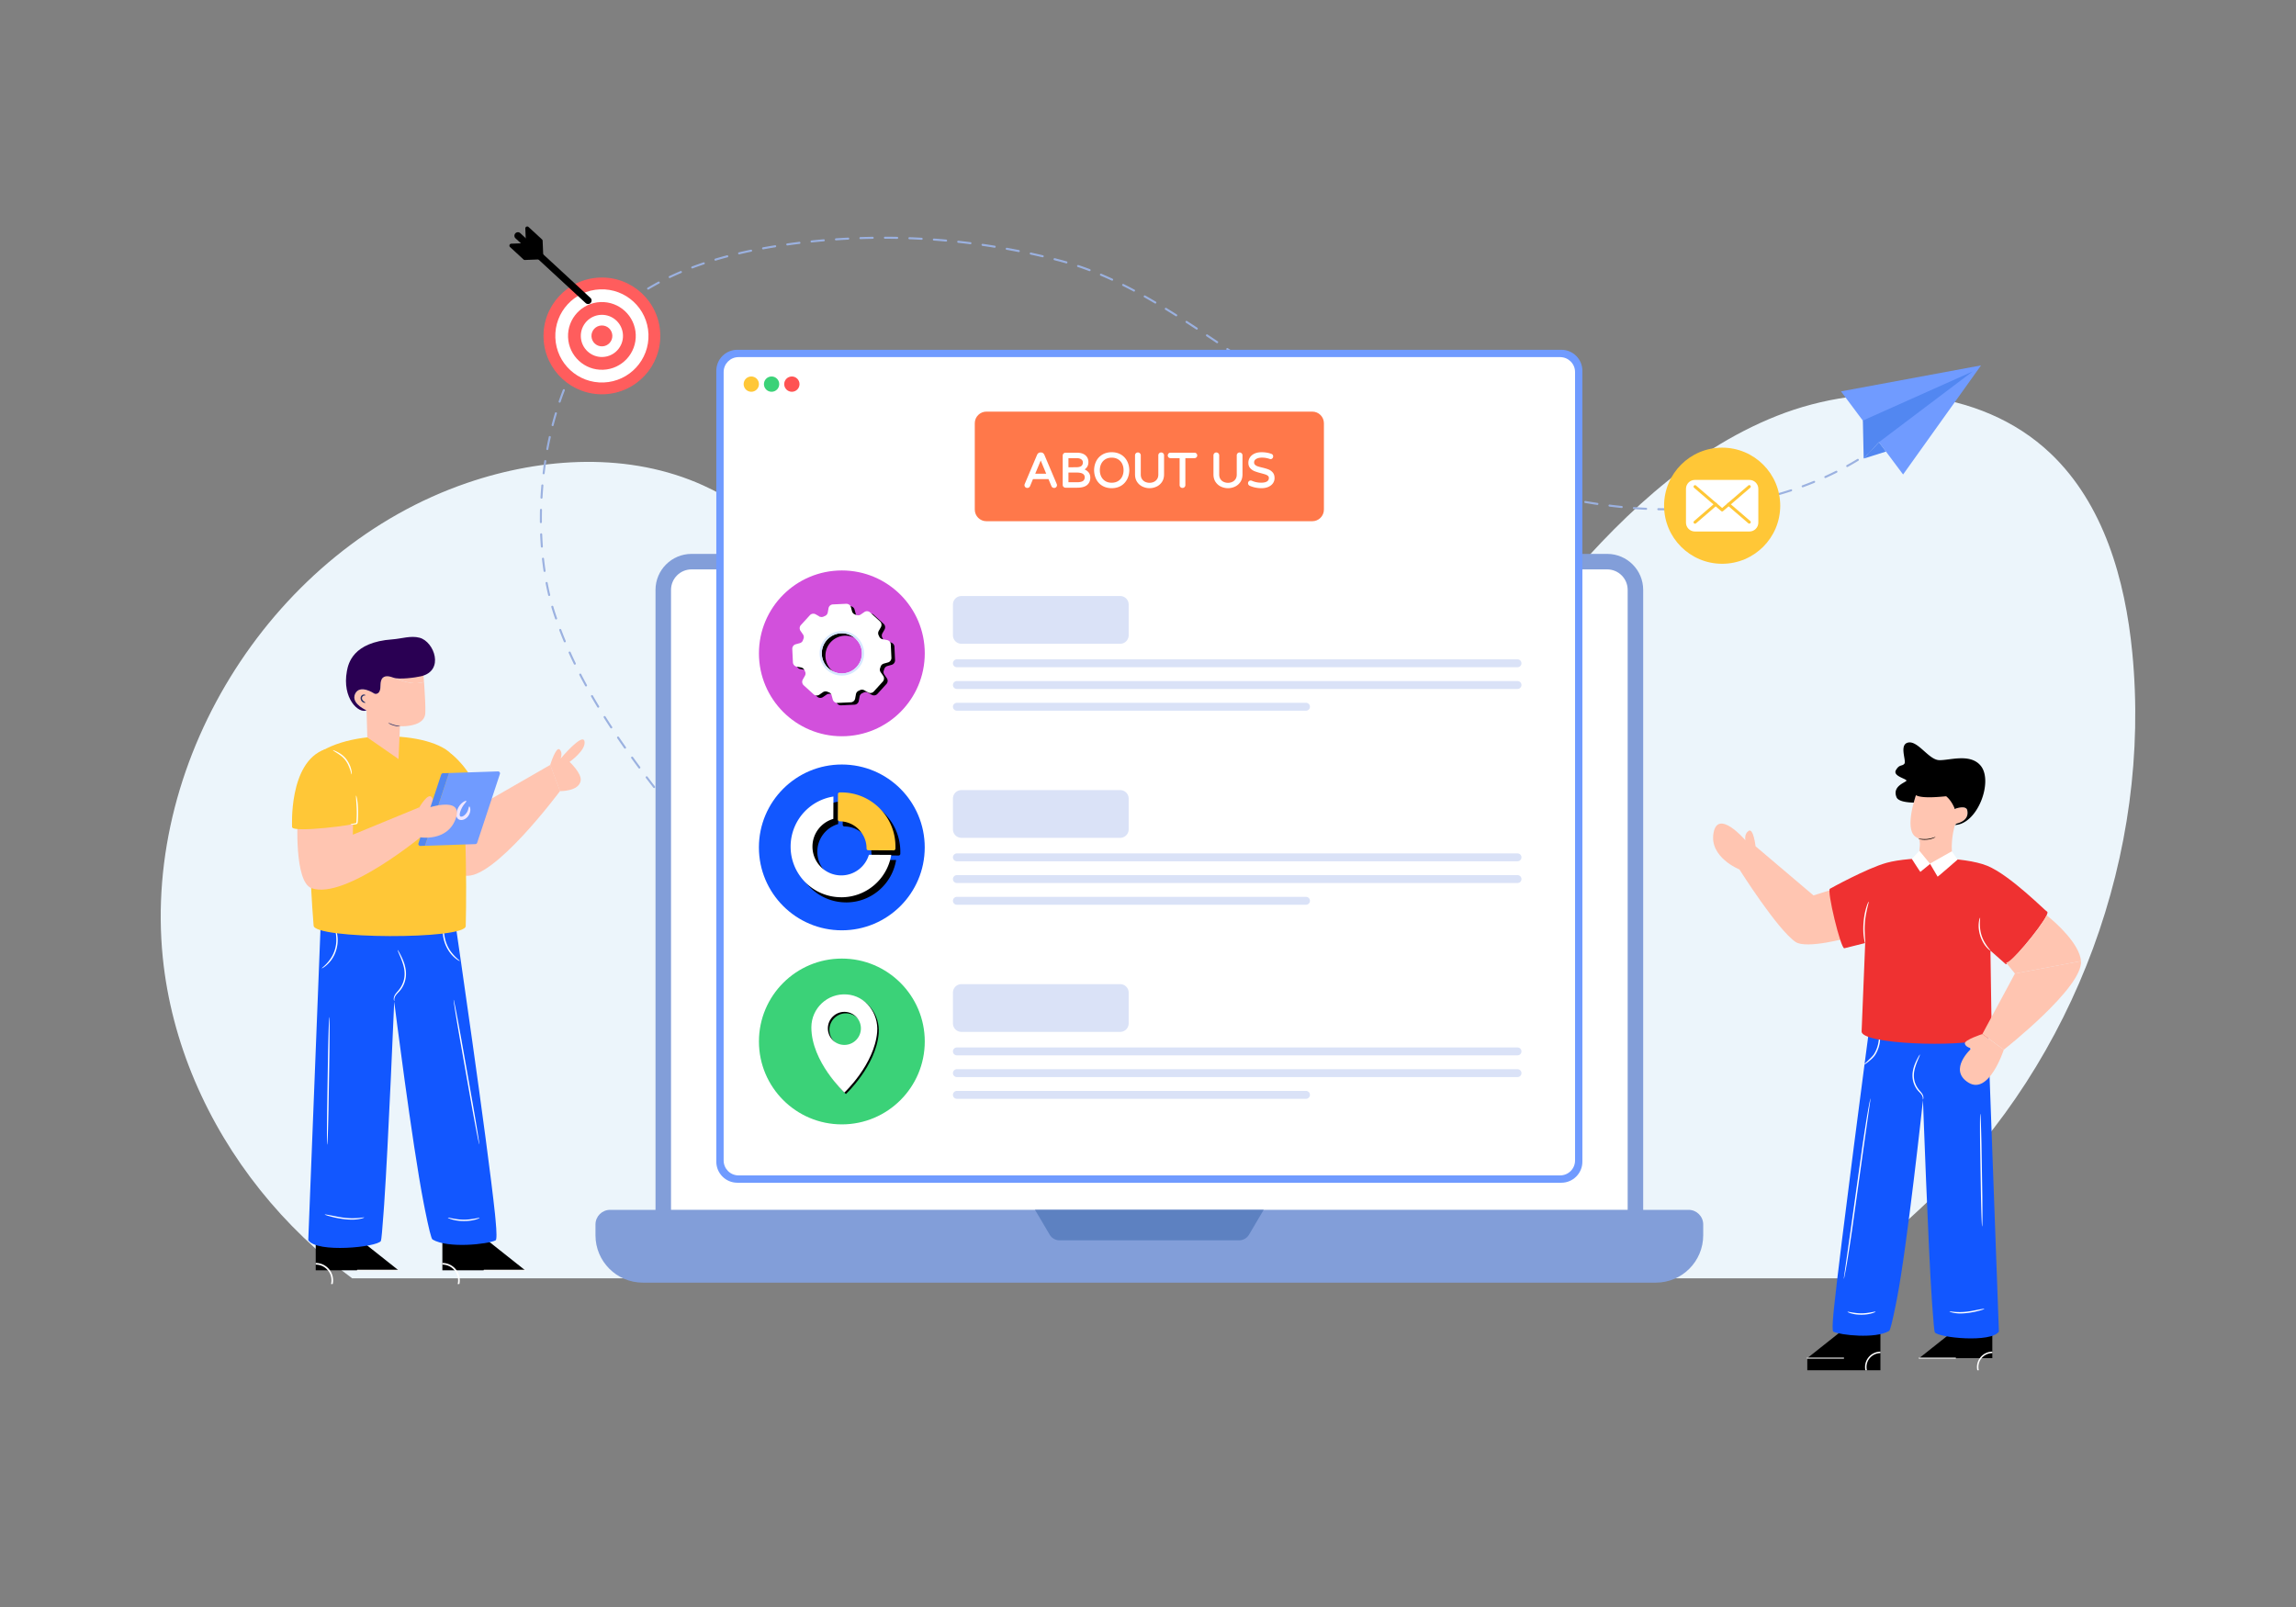
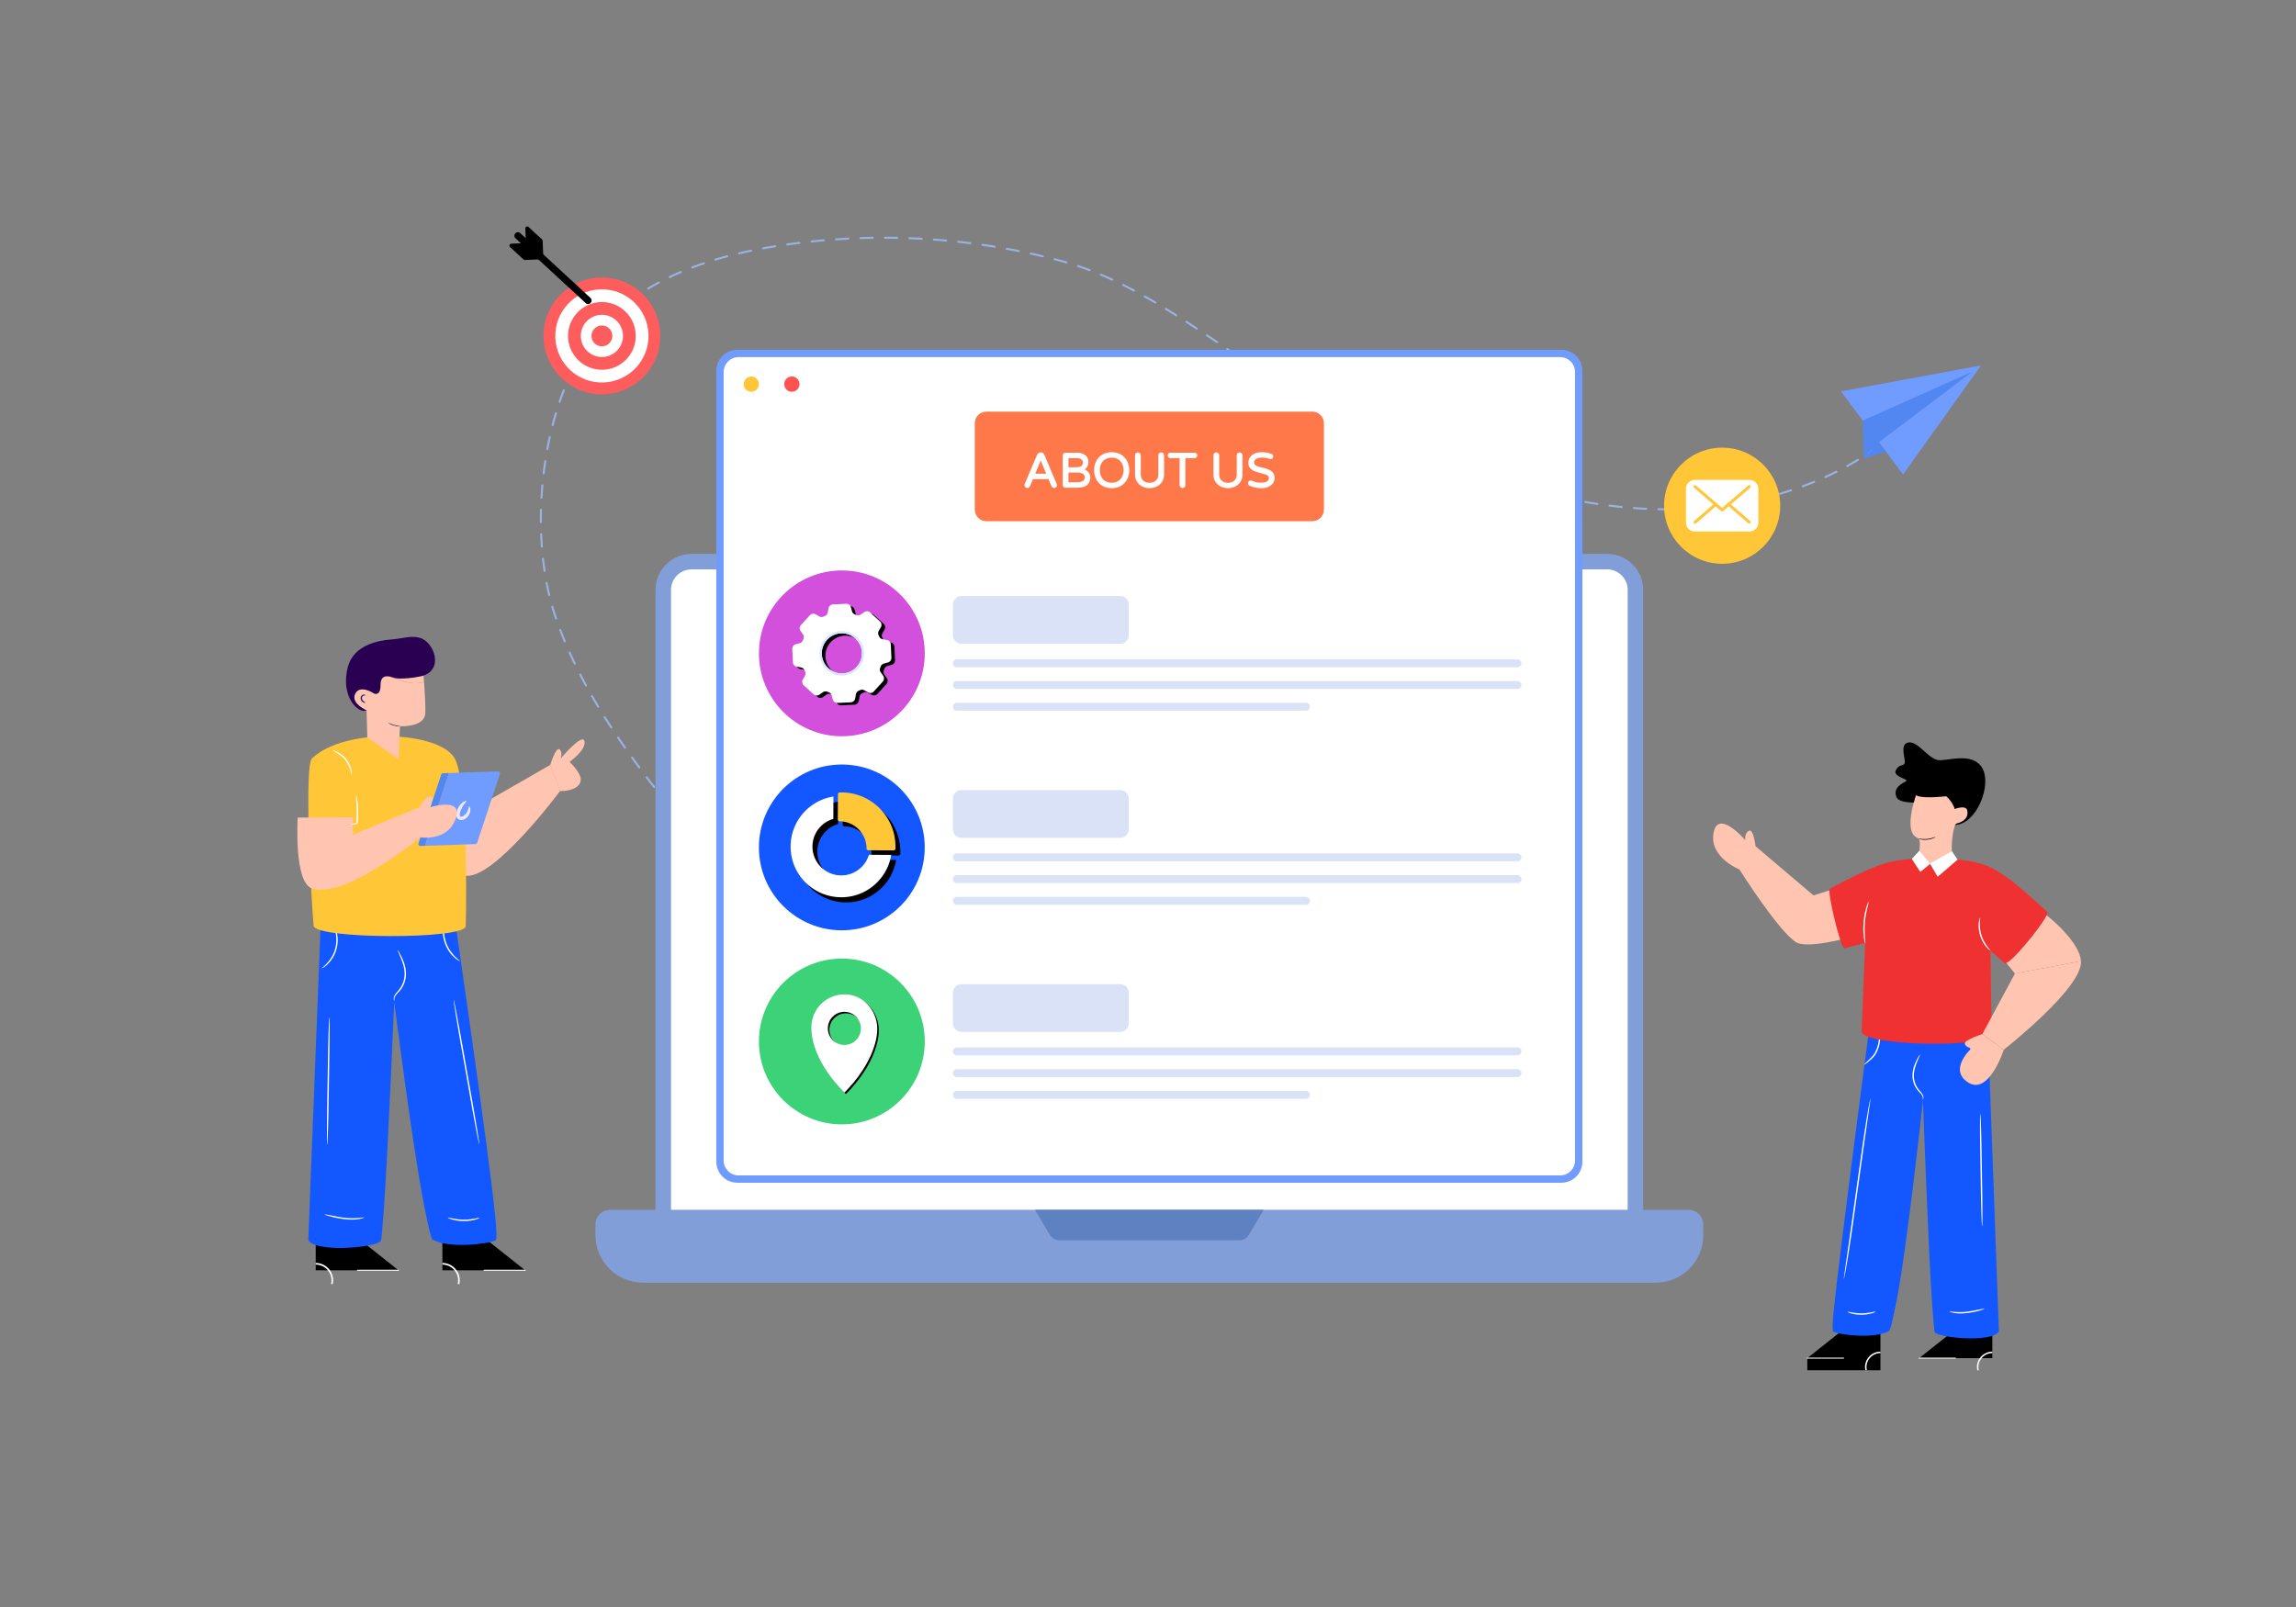
<svg xmlns="http://www.w3.org/2000/svg" viewBox="0 0 5000 3500" width="5000" height="3500" style="width:100%;height:100%;transform:translate3d(0,0,0);content-visibility:visible">
  <rect x="0" y="0" width="5000" height="3500" fill="#808080" stroke="none" />
  <defs>
    <clipPath id="a">
      <path d="M0 0h5000v3500H0z" />
    </clipPath>
  </defs>
  <g clip-path="url(#a)">
    <g style="display:block">
-       <path fill="#ECF5FB" d="M766.98 2784.196h3252.11c59.066-61.035 125.058-115.082 186.158-174.024 314.423-303.32 480.513-753.776 438.261-1188.608-15.455-159.05-62.16-323.934-178.024-433.982-153.507-145.799-398.886-159.969-595.695-81.938-196.809 78.029-353.019 232.586-488.561 395.223-135.542 162.638-257.384 338.362-414.297 480.49-113.136 102.477-252.718 188.971-405.362 189.938-237.493 1.503-424.597-197.926-557.014-395.084s-256.859-420.868-473.142-518.984c-159.908-72.54-348.106-62.313-514.23-5.431-417.976 143.121-707.24 594.511-662.655 1034.056 9.361 92.286 33.428 182.842 69.685 268.167 72.507 170.629 193.16 320.499 342.766 430.177" />
      <path fill="#9BB1E0" d="M1524.471 1841.306a2.22 2.22 0 0 1-1.725-.818l-16.842-20.667a2.223 2.223 0 0 1 3.447-2.807l16.841 20.664a2.225 2.225 0 0 1-1.721 3.628m-33.65-41.364a2.22 2.22 0 0 1-1.73-.824 7145 7145 0 0 1-16.747-20.758 2.222 2.222 0 1 1 3.463-2.785 6835 6835 0 0 0 16.74 20.746 2.222 2.222 0 0 1-1.726 3.621m-33.396-41.58a2.22 2.22 0 0 1-1.74-.839 4042 4042 0 0 1-16.542-20.94 2.223 2.223 0 0 1 3.498-2.743 3945 3945 0 0 0 16.521 20.916 2.223 2.223 0 0 1-1.737 3.606m-32.912-41.976a2.22 2.22 0 0 1-1.762-.864 2845 2845 0 0 1-16.21-21.205 2.221 2.221 0 1 1 3.542-2.682 2873 2873 0 0 0 16.188 21.172 2.22 2.22 0 0 1-1.758 3.579m-32.187-42.538a2.22 2.22 0 0 1-1.788-.901 2219 2219 0 0 1-15.761-21.552 2.22 2.22 0 0 1 .502-3.102 2.22 2.22 0 0 1 3.101.5 2211 2211 0 0 0 15.73 21.51 2.224 2.224 0 0 1-1.784 3.545m-31.217-43.265c-.701 0-1.389-.33-1.821-.946a1778 1778 0 0 1-15.178-21.979 2.22 2.22 0 0 1 .59-3.086 2.22 2.22 0 0 1 3.086.589 1768 1768 0 0 0 15.14 21.924 2.22 2.22 0 0 1-.543 3.094 2.2 2.2 0 0 1-1.274.404m-29.967-44.136a2.22 2.22 0 0 1-1.86-1.003 1455 1455 0 0 1-14.447-22.473 2.222 2.222 0 1 1 3.759-2.368 1481 1481 0 0 0 14.404 22.404 2.223 2.223 0 0 1-1.856 3.44m-28.43-45.142a2.23 2.23 0 0 1-1.906-1.074 1291 1291 0 0 1-13.564-23.021 2.223 2.223 0 0 1 3.854-2.216 1259 1259 0 0 0 13.517 22.941 2.224 2.224 0 0 1-1.901 3.37m-26.573-46.251c-.788 0-1.55-.418-1.953-1.158a1110 1110 0 0 1-12.512-23.613 2.223 2.223 0 0 1 3.955-2.031 1095 1095 0 0 0 12.459 23.517 2.22 2.22 0 0 1-1.949 3.285m-24.381-47.433a2.22 2.22 0 0 1-2.003-1.257 987 987 0 0 1-11.285-24.222 2.22 2.22 0 0 1 1.115-2.937 2.227 2.227 0 0 1 2.94 1.116 993 993 0 0 0 11.232 24.112 2.223 2.223 0 0 1-2 3.188m-21.843-48.633a2.23 2.23 0 0 1-2.054-1.371 904 904 0 0 1-9.885-24.824 2.224 2.224 0 0 1 1.285-2.868 2.226 2.226 0 0 1 2.869 1.286 885 885 0 0 0 9.837 24.701 2.222 2.222 0 0 1-2.052 3.076m-18.96-49.812a2.22 2.22 0 0 1-2.101-1.498 843 843 0 0 1-2.76-8.124 486 486 0 0 1-5.437-17.362 2.223 2.223 0 0 1 4.267-1.25 487 487 0 0 0 5.384 17.204 849 849 0 0 0 2.748 8.081 2.22 2.22 0 0 1-2.101 2.949m-14.998-51.162a2.224 2.224 0 0 1-2.16-1.707 593 593 0 0 1-5.619-26.172 2.224 2.224 0 0 1 1.767-2.601 2.24 2.24 0 0 1 2.6 1.766 589 589 0 0 0 5.575 25.974 2.223 2.223 0 0 1-2.163 2.74m-10.064-52.364a2.224 2.224 0 0 1-2.197-1.894 708 708 0 0 1-3.433-26.533 2.223 2.223 0 0 1 1.967-2.452 2.215 2.215 0 0 1 2.452 1.966 696 696 0 0 0 3.411 26.363 2.22 2.22 0 0 1-2.2 2.55m-5.866-53.002a2.223 2.223 0 0 1-2.214-2.058 782 782 0 0 1-1.519-26.699 2.22 2.22 0 0 1 2.131-2.308c1.246-.087 2.262.905 2.309 2.132a783 783 0 0 0 1.511 26.546 2.22 2.22 0 0 1-2.218 2.387m-2.136-53.28a2.22 2.22 0 0 1-2.222-2.207l-.02-5.834q0-10.41.261-20.883c.03-1.227 1.037-2.242 2.279-2.166a2.22 2.22 0 0 1 2.166 2.276 830 830 0 0 0-.261 20.773l.019 5.804a2.22 2.22 0 0 1-2.207 2.237zm2452.463-27.926q-9.5 0-18.992-.185a2.224 2.224 0 0 1-2.179-2.266c.024-1.225.87-2.229 2.266-2.179 8.861.175 17.742.227 26.6.155 1.174.165 2.229.977 2.241 2.205a2.22 2.22 0 0 1-2.205 2.24q-3.865.03-7.731.03m34.372-.617a2.222 2.222 0 0 1-.078-4.444 938 938 0 0 0 26.573-1.334c1.204-.069 2.284.85 2.362 2.074a2.226 2.226 0 0 1-2.076 2.362 947 947 0 0 1-26.698 1.341zm-79.973-.456-.107-.002a981 981 0 0 1-26.68-1.617 2.22 2.22 0 0 1-2.05-2.381c.091-1.223 1.111-2.145 2.381-2.05a979 979 0 0 0 26.557 1.607 2.223 2.223 0 0 1-.101 4.443m133.2-2.981a2.222 2.222 0 0 1-.205-4.435 900 900 0 0 0 26.45-2.87 2.224 2.224 0 0 1 .546 4.412 906 906 0 0 1-26.583 2.884q-.104.009-.209.009m-186.383-.967q-.11 0-.226-.011l-3.24-.334a1115 1115 0 0 1-23.308-2.689 2.22 2.22 0 0 1-1.927-2.482 2.22 2.22 0 0 1 2.482-1.928c7.724.972 15.463 1.868 23.218 2.678l3.225.333a2.223 2.223 0 0 1-.224 4.433m239.319-5.575a2.222 2.222 0 0 1-.337-4.419 866 866 0 0 0 26.231-4.46 2.22 2.22 0 0 1 2.591 1.778 2.224 2.224 0 0 1-1.78 2.591 864 864 0 0 1-26.364 4.484 2 2 0 0 1-.341.026m-292.219-1.076q-.164 0-.33-.024a1217 1217 0 0 1-26.371-4.236 2.22 2.22 0 0 1-1.812-2.567c.211-1.208 1.367-2.03 2.565-1.813q13.11 2.254 26.274 4.219a2.223 2.223 0 0 1-.326 4.421m344.664-8.688a2.222 2.222 0 0 1-.474-4.394 816 816 0 0 0 25.89-6.114 2.223 2.223 0 1 1 1.093 4.309 822 822 0 0 1-26.032 6.147 2.2 2.2 0 0 1-.477.052m-397.21-.342q-.212 0-.426-.04a1300 1300 0 0 1-26.167-5.358 2.222 2.222 0 0 1 .937-4.344 1303 1303 0 0 0 26.077 5.338 2.222 2.222 0 0 1-.421 4.404m-2246.904-4.662-.128-.003a2.22 2.22 0 0 1-2.092-2.344 855 855 0 0 1 1.923-26.669 2.225 2.225 0 0 1 2.409-2.019 2.22 2.22 0 0 1 2.018 2.407 856 856 0 0 0-1.914 26.531 2.22 2.22 0 0 1-2.216 2.097m2194.767-6.559q-.255 0-.512-.06a1421 1421 0 0 1-25.936-6.379 2.223 2.223 0 1 1 1.101-4.306c8.602 2.2 17.217 4.322 25.855 6.36a2.22 2.22 0 0 1 1.654 2.672 2.225 2.225 0 0 1-2.162 1.713m501.056-1.552a2.224 2.224 0 0 1-.62-4.358 770 770 0 0 0 25.418-7.834 2.214 2.214 0 0 1 2.805 1.42 2.22 2.22 0 0 1-1.42 2.803 776 776 0 0 1-25.565 7.88c-.206.06-.415.089-.618.089m-552.73-11.664q-.294.001-.59-.079a1561 1561 0 0 1-25.691-7.304 2.22 2.22 0 0 1-1.507-2.759 2.22 2.22 0 0 1 2.757-1.506q12.782 3.752 25.617 7.283a2.22 2.22 0 0 1 1.554 2.732 2.22 2.22 0 0 1-2.14 1.633m603.422-4.94a2.22 2.22 0 0 1-2.085-1.457 2.22 2.22 0 0 1 1.319-2.852 725 725 0 0 0 24.788-9.622 2.222 2.222 0 1 1 1.685 4.113 730 730 0 0 1-24.94 9.681 2.2 2.2 0 0 1-.767.137m-654.609-10.071c-.217 0-.441-.032-.661-.1a1755 1755 0 0 1-25.439-8.129 2.222 2.222 0 1 1 1.385-4.223 1742 1742 0 0 0 25.374 8.107 2.221 2.221 0 0 1-.659 4.345m703.965-10.15a2.222 2.222 0 0 1-.922-4.246 687 687 0 0 0 23.984-11.465 2.223 2.223 0 0 1 1.996 3.972 689 689 0 0 1-24.14 11.539 2.2 2.2 0 0 1-.918.2m-754.661-6.46c-.238 0-.484-.039-.722-.121a1991 1991 0 0 1-25.193-8.857 2.222 2.222 0 1 1 1.502-4.183 2009 2009 0 0 0 25.136 8.836 2.222 2.222 0 0 1-.723 4.325m-2036.539-1.733q-.132 0-.267-.015a2.224 2.224 0 0 1-1.943-2.471 838 838 0 0 1 3.603-26.504 2.213 2.213 0 0 1 2.531-1.863 2.223 2.223 0 0 1 1.862 2.531 833 833 0 0 0-3.581 26.363 2.225 2.225 0 0 1-2.205 1.959m2838.849-15.751a2.221 2.221 0 0 1-1.079-4.166 642 642 0 0 0 22.976-13.342 2.223 2.223 0 1 1 2.314 3.796 650 650 0 0 1-23.137 13.435c-.34.189-.71.277-1.074.277m-852.524-.536a2.2 2.2 0 0 1-.776-.14 2288 2288 0 0 1-24.958-9.489 2.222 2.222 0 0 1 1.604-4.145 2306 2306 0 0 0 24.908 9.47 2.22 2.22 0 0 1 1.304 2.858 2.22 2.22 0 0 1-2.082 1.446m-49.753-19.239a2.2 2.2 0 0 1-.826-.16 2699 2699 0 0 1-24.736-10.031 2.223 2.223 0 0 1 1.689-4.111q12.327 5.07 24.697 10.015a2.223 2.223 0 0 1-.824 4.287m947.812-7.951a2.221 2.221 0 0 1-1.237-4.07 615 615 0 0 0 21.76-15.227 2.221 2.221 0 1 1 2.625 3.584 616 616 0 0 1-21.916 15.339 2.2 2.2 0 0 1-1.232.374m-2876.347-9.263q-.202 0-.408-.037a2.226 2.226 0 0 1-1.78-2.592 798 798 0 0 1 5.331-26.221 2.223 2.223 0 0 1 4.34.96 791 791 0 0 0-5.299 26.073 2.224 2.224 0 0 1-2.184 1.817m1879.198-3.07c-.288 0-.581-.057-.864-.176a3161 3161 0 0 1-24.544-10.488 2.225 2.225 0 0 1-1.159-2.922 2.224 2.224 0 0 1 2.922-1.158 3072 3072 0 0 0 24.509 10.473 2.222 2.222 0 0 1-.864 4.271m1040.135-19.169a2.22 2.22 0 0 1-1.393-3.955 593 593 0 0 0 20.322-17.078 2.224 2.224 0 0 1 3.136.2 2.225 2.225 0 0 1-.2 3.138 597 597 0 0 1-20.476 17.206c-.41.329-.9.489-1.389.489m-1089.098-1.99c-.302 0-.606-.061-.899-.19a3876 3876 0 0 1-24.372-10.861 2.223 2.223 0 1 1 1.824-4.054 3932 3932 0 0 0 24.345 10.85 2.222 2.222 0 0 1-.898 4.255m-48.649-21.869c-.308 0-.623-.064-.923-.202a5163 5163 0 0 1-24.23-11.156 2.222 2.222 0 1 1 1.87-4.032 5024 5024 0 0 0 24.21 11.147 2.222 2.222 0 0 1-.927 4.243m-1770.057-6q-.278 0-.558-.072a2.225 2.225 0 0 1-1.598-2.708 728 728 0 0 1 7.169-25.777 2.216 2.216 0 0 1 2.765-1.493 2.22 2.22 0 0 1 1.493 2.765 729 729 0 0 0-7.123 25.618 2.22 2.22 0 0 1-2.148 1.667m1721.674-16.422c-.316 0-.636-.067-.943-.21a7285 7285 0 0 1-22.716-10.707l-1.408-.668a2.223 2.223 0 1 1 1.914-4.012l1.389.66q11.343 5.37 22.71 10.703a2.223 2.223 0 0 1-.946 4.234m-48.024-23.182c-.341 0-.686-.079-1.012-.245a1057 1057 0 0 1-23.628-12.49 2.22 2.22 0 0 1-.887-3.014 2.22 2.22 0 0 1 3.014-.889c7.913 4.31 15.829 8.494 23.529 12.437a2.223 2.223 0 0 1-1.016 4.201M1218.72 877.009a2.223 2.223 0 0 1-2.103-2.941 636 636 0 0 1 9.185-25.141 2.223 2.223 0 0 1 4.141 1.614 632 632 0 0 0-9.12 24.963 2.22 2.22 0 0 1-2.103 1.505m1611.494-14.014a2.2 2.2 0 0 1-1.105-.295 1413 1413 0 0 1-23.078-13.545 2.22 2.22 0 0 1-.762-3.049 2.22 2.22 0 0 1 3.047-.763 1399 1399 0 0 0 23.007 13.502 2.222 2.222 0 0 1-1.109 4.15m-45.838-27.447c-.402 0-.805-.108-1.17-.334a2053 2053 0 0 1-22.62-14.265 2.222 2.222 0 1 1 2.395-3.744 2023 2023 0 0 0 22.569 14.232 2.223 2.223 0 0 1-1.174 4.111m-1546.26-8.214a2.223 2.223 0 0 1-2.029-3.125 540 540 0 0 1 11.455-24.203 2.222 2.222 0 1 1 3.966 2.003 539 539 0 0 0-11.358 24.002 2.22 2.22 0 0 1-2.034 1.323m1501.238-20.537c-.417 0-.838-.117-1.214-.362a3672 3672 0 0 1-22.305-14.703 2.22 2.22 0 0 1-.623-3.08 2.22 2.22 0 0 1 3.082-.622 3603 3603 0 0 0 22.277 14.685 2.22 2.22 0 0 1 .644 3.076 2.22 2.22 0 0 1-1.861 1.006m-1477.176-27.043a2.221 2.221 0 0 1-1.925-3.331 444 444 0 0 1 14.052-22.819 2.222 2.222 0 1 1 3.711 2.446 440 440 0 0 0-13.91 22.589 2.23 2.23 0 0 1-1.928 1.115m1432.686-2.473c-.426 0-.856-.121-1.235-.376-7.384-4.953-14.765-9.921-22.15-14.894a2.223 2.223 0 0 1 2.483-3.687c7.382 4.972 14.761 9.939 22.14 14.889a2.223 2.223 0 0 1-1.238 4.068m-44.278-29.793a2.2 2.2 0 0 1-1.238-.378 8465 8465 0 0 0-22.147-14.851 2.223 2.223 0 0 1 2.47-3.696c7.394 4.938 14.78 9.895 22.159 14.859a2.224 2.224 0 0 1-1.244 4.066m-1359.023-12.2a2.222 2.222 0 0 1-1.766-3.568 358 358 0 0 1 17.019-20.733 2.222 2.222 0 1 1 3.324 2.949 355 355 0 0 0-16.806 20.475c-.438.576-1.1.877-1.771.877m1314.653-17.401c-.42 0-.843-.118-1.221-.367a3072 3072 0 0 0-22.295-14.575 2.224 2.224 0 0 1-.66-3.074 2.225 2.225 0 0 1 3.073-.657 3048 3048 0 0 1 22.33 14.595 2.224 2.224 0 0 1-1.227 4.078m-1279.284-22.474a2.223 2.223 0 0 1-1.552-3.814 433 433 0 0 1 19.754-18.104 2.22 2.22 0 0 1 3.134.235 2.22 2.22 0 0 1-.235 3.133 430 430 0 0 0-19.549 17.918 2.22 2.22 0 0 1-1.552.632m1234.524-6.472a2.2 2.2 0 0 1-1.186-.343 1909 1909 0 0 0-22.598-14.055 2.223 2.223 0 0 1 2.322-3.791c7.569 4.632 15.12 9.332 22.65 14.087a2.223 2.223 0 0 1-1.188 4.102m-45.461-27.787c-.384 0-.771-.099-1.126-.307a1338 1338 0 0 0-23.042-13.271 2.223 2.223 0 1 1 2.178-3.874c7.733 4.349 15.438 8.79 23.121 13.314a2.223 2.223 0 0 1-1.131 4.138m-1148.688-.528c-.67 0-1.332-.302-1.771-.876a2.224 2.224 0 0 1 .424-3.115 474 474 0 0 1 21.763-15.616 2.222 2.222 0 1 1 2.487 3.683 472 472 0 0 0-21.559 15.469 2.2 2.2 0 0 1-1.344.455m1102.251-25.556c-.352 0-.71-.084-1.042-.261a1031 1031 0 0 0-23.613-12.184 2.221 2.221 0 1 1 1.984-3.975 1030 1030 0 0 1 23.717 12.235 2.223 2.223 0 0 1-1.046 4.185m-1058.105-4.312a2.221 2.221 0 0 1-1.146-4.128 538 538 0 0 1 23.291-13.201 2.223 2.223 0 0 1 2.096 3.919 533 533 0 0 0-23.1 13.093 2.2 2.2 0 0 1-1.141.317m1010.448-19.443a2.2 2.2 0 0 1-.931-.205 809 809 0 0 0-24.281-10.756 2.222 2.222 0 1 1 1.732-4.093 815 815 0 0 1 24.415 10.814 2.222 2.222 0 0 1-.935 4.24m-963.447-5.718a2.222 2.222 0 0 1-.957-4.228 625 625 0 0 1 24.404-10.976 2.222 2.222 0 1 1 1.737 4.091 620 620 0 0 0-24.231 10.898 2.2 2.2 0 0 1-.953.215m914.392-15.001c-.262 0-.529-.046-.79-.145a662 662 0 0 0-24.997-8.952 2.224 2.224 0 0 1-1.4-2.814 2.234 2.234 0 0 1 2.815-1.401 670 670 0 0 1 25.162 9.013 2.223 2.223 0 0 1-.79 4.299m-865.324-5.854a2.222 2.222 0 0 1-.786-4.302 734 734 0 0 1 25.19-8.995 2.215 2.215 0 0 1 2.815 1.397 2.22 2.22 0 0 1-1.396 2.815 732 732 0 0 0-25.038 8.94 2.2 2.2 0 0 1-.785.145m814.807-11.058q-.307 0-.616-.087a591 591 0 0 0-10.888-3.02q-7.392-1.972-14.799-3.867a2.222 2.222 0 1 1 1.102-4.306q7.43 1.9 14.842 3.878 5.5 1.47 10.971 3.044a2.222 2.222 0 0 1-.612 4.358m-764.273-5.987a2.225 2.225 0 0 1-.638-4.353 860 860 0 0 1 25.735-7.265 2.222 2.222 0 1 1 1.142 4.295 854 854 0 0 0-25.601 7.229 2.2 2.2 0 0 1-.638.094m712.63-7.294q-.256 0-.515-.061a1495 1495 0 0 0-25.965-5.904 2.223 2.223 0 0 1 .946-4.343q13.048 2.845 26.043 5.922a2.22 2.22 0 0 1 1.65 2.675 2.22 2.22 0 0 1-2.159 1.711m-661.097-6.433a2.224 2.224 0 0 1-.508-4.386 1028 1028 0 0 1 26.097-5.782 2.23 2.23 0 0 1 2.631 1.724 2.224 2.224 0 0 1-1.723 2.628 1018 1018 0 0 0-25.985 5.756q-.258.06-.512.06m608.989-4.928a2 2 0 0 1-.437-.043 1487 1487 0 0 0-26.16-4.974 2.22 2.22 0 0 1-1.792-2.581 2.22 2.22 0 0 1 2.582-1.792 1497 1497 0 0 1 26.238 4.987 2.223 2.223 0 0 1-.431 4.403m-556.77-5.953a2.223 2.223 0 0 1-.398-4.41 1221 1221 0 0 1 26.334-4.515c1.2-.204 2.351.631 2.546 1.843a2.22 2.22 0 0 1-1.843 2.545 1225 1225 0 0 0-26.238 4.499 2 2 0 0 1-.401.038m504.286-3.542q-.177 0-.358-.03a1507 1507 0 0 0-26.319-4.041 2.222 2.222 0 0 1 .634-4.399 1503 1503 0 0 1 26.397 4.054 2.222 2.222 0 0 1-.354 4.416m-451.627-4.93a2.222 2.222 0 0 1-.308-4.423 1474 1474 0 0 1 26.477-3.491 2.214 2.214 0 0 1 2.476 1.936 2.22 2.22 0 0 1-1.934 2.476 1476 1476 0 0 0-26.399 3.48 2.4 2.4 0 0 1-.312.022m398.842-2.698q-.14 0-.282-.017a1495 1495 0 0 0-26.442-3.108 2.22 2.22 0 0 1-1.971-2.449 2.21 2.21 0 0 1 2.45-1.97q13.276 1.442 26.521 3.117a2.222 2.222 0 0 1-.276 4.427m-345.907-3.799a2.221 2.221 0 0 1-.228-4.433c8.854-.925 17.718-1.773 26.583-2.541 1.216-.124 2.299.8 2.405 2.022a2.22 2.22 0 0 1-2.023 2.405c-8.837.767-17.676 1.612-26.503 2.535q-.119.013-.234.012m292.885-1.957q-.1 0-.204-.009a1498 1498 0 0 0-26.536-2.171 2.225 2.225 0 0 1-2.055-2.379c.089-1.223 1.118-2.135 2.379-2.055q13.315.972 26.616 2.179a2.221 2.221 0 0 1-.2 4.435m-239.751-2.646a2.225 2.225 0 0 1-2.216-2.07 2.224 2.224 0 0 1 2.066-2.369q13.322-.916 26.66-1.593a2.207 2.207 0 0 1 2.333 2.106 2.223 2.223 0 0 1-2.107 2.332q-13.3.677-26.581 1.588a2 2 0 0 1-.155.006m186.558-1.235-.124-.003c-8.86-.49-17.731-.902-26.6-1.236a2.22 2.22 0 0 1-2.136-2.304c.045-1.226 1.035-2.197 2.303-2.138q13.348.503 26.679 1.24a2.223 2.223 0 0 1-.122 4.441m-133.291-1.475a2.222 2.222 0 0 1-.073-4.443 1524 1524 0 0 1 26.698-.649c1.183.034 2.238.959 2.257 2.188a2.223 2.223 0 0 1-2.188 2.257q-13.312.206-26.62.646zm79.994-.527h-.043q-13.313-.265-26.627-.295a2.223 2.223 0 0 1 .004-4.445h.004q13.355.03 26.705.295a2.223 2.223 0 0 1-.043 4.445" />
      <path fill="#829ED9" d="M1296.777 2666.885v23.491c0 56.993 46.203 103.197 103.196 103.197H3605.89c56.994 0 103.198-46.204 103.198-103.197v-23.491c0-17.604-14.271-31.875-31.875-31.875H1328.652c-17.604 0-31.875 14.271-31.875 31.875M3578.378 1284.8v1350.21H1427.503V1284.854c0-43.367 35.17-78.486 78.484-78.486h1993.958c43.314 0 78.433 35.118 78.433 78.432" />
      <path fill="#FFF" d="M3544.57 2634.984V1284.769c0-24.655-19.986-44.641-44.642-44.641H1505.931c-24.654 0-44.641 19.986-44.641 44.641v1350.215z" />
      <path fill="#5D81C1" d="m2751.908 2634.985-31.856 53.981a25.26 25.26 0 0 1-21.754 12.421h-390.732a25.26 25.26 0 0 1-21.754-12.421l-31.855-53.981z" />
      <path fill="#709BFF" d="M3400.166 2575.957H1605.698c-25.288 0-45.788-20.5-45.788-45.788V807.605c0-25.288 20.5-45.788 45.788-45.788h1794.468c25.288 0 45.788 20.5 45.788 45.788v1722.564c0 25.288-20.5 45.788-45.788 45.788" />
      <path fill="#FFF" d="M1575.883 2527.532V810.246c0-17.923 14.53-32.454 32.454-32.454h1789.192c17.924 0 32.454 14.531 32.454 32.454v1717.286c0 17.924-14.53 32.454-32.454 32.454H1608.337c-17.924 0-32.454-14.53-32.454-32.454" />
      <path fill="#FFC737" d="M1652.747 836.622c0 9.199-7.446 16.646-16.646 16.646-9.232 0-16.68-7.447-16.68-16.646s7.448-16.68 16.68-16.68c9.2 0 16.646 7.481 16.646 16.68" />
-       <path fill="#3BD278" d="M1696.929 836.622c0 9.199-7.446 16.646-16.646 16.646-9.232 0-16.68-7.447-16.68-16.646s7.448-16.68 16.68-16.68c9.2 0 16.646 7.481 16.646 16.68" />
      <path fill="#FF5252" d="M1741.112 836.622c0 9.199-7.447 16.646-16.646 16.646-9.232 0-16.68-7.447-16.68-16.646s7.448-16.68 16.68-16.68c9.199 0 16.646 7.481 16.646 16.68" />
    </g>
    <g style="display:block">
      <path fill="#FF784A" d="M2883.086 921.813v188.076c0 13.99-11.348 25.305-25.337 25.305h-709.632c-13.988 0-25.337-11.315-25.337-25.305V921.813c0-13.99 11.349-25.337 25.337-25.337h709.632c13.99 0 25.337 11.348 25.337 25.337" />
      <path fill="#FFF" d="M2274.355 990.628c-.655-1.472-1.596-2.701-2.798-3.654-1.279-1.012-2.839-1.525-4.64-1.525h-1.05c-1.805 0-3.365.514-4.643 1.525-1.2.953-2.142 2.182-2.805 3.68l-26.776 63.208c-.429 1.03-.638 1.901-.638 2.67 0 1.721.58 3.197 1.724 4.384 1.973 2.051 5.414 2.447 7.959.787 1.04-.68 1.837-1.61 2.392-2.818l6.447-15.47h33.73l6.469 15.522a6.5 6.5 0 0 0 2.37 2.768 6.3 6.3 0 0 0 3.481 1.028c1.808 0 3.314-.61 4.479-1.817 1.143-1.192 1.722-2.667 1.722-4.383 0-.763-.208-1.636-.641-2.674zm4 41.122h-23.926l11.962-28.801zm83.624-9.371a19.4 19.4 0 0 0 5.09-4.938c2.098-2.935 3.162-6.632 3.162-10.988 0-6.24-2.244-11.285-6.67-14.992-4.35-3.64-10.513-5.486-18.322-5.486h-24.778c-1.742 0-3.23.629-4.422 1.867-1.18 1.224-1.778 2.717-1.778 4.438v63.728c0 1.73.606 3.214 1.797 4.402 1.192 1.193 2.672 1.796 4.403 1.796h25.408c9.622 0 16.829-1.95 21.42-5.803 4.67-3.915 7.037-9.382 7.037-16.249 0-4.837-1.491-8.918-4.43-12.125-2.17-2.369-4.825-4.261-7.917-5.65m.157 17.356c0 3.385-1.195 5.917-3.654 7.738-2.563 1.898-7.122 2.86-13.558 2.86h-18.158v-21.092h18.262c17.108 0 17.108 7.897 17.108 10.494m-35.37-22.054v-19.833h17.737c4.347 0 7.783.894 10.209 2.658 2.311 1.682 3.434 3.868 3.434 6.68 0 3.353-1.062 5.867-3.248 7.688-2.236 1.864-6.333 2.807-12.179 2.807zm114.181-27.725c-5.7-3.339-12.434-5.034-20.01-5.034-7.579 0-14.329 1.695-20.061 5.034-5.747 3.346-10.245 8.027-13.368 13.915-3.106 5.845-4.754 12.64-4.899 20.246.145 7.554 1.793 14.348 4.899 20.194 3.125 5.89 7.622 10.573 13.368 13.915h-.002c5.73 3.339 12.48 5.032 20.062 5.032 7.58 0 14.314-1.693 20.011-5.032 5.708-3.344 10.204-8.042 13.366-13.965 3.139-5.882 4.804-12.657 4.95-20.2-.146-7.481-1.811-14.259-4.95-20.14-3.162-5.921-7.658-10.62-13.366-13.965m-20.01 61.428c-5.366 0-10.034-1.199-13.871-3.562-3.843-2.362-6.82-5.624-8.853-9.693-2.055-4.109-3.098-8.833-3.098-14.038 0-5.204 1.043-9.928 3.098-14.038 2.034-4.071 5.012-7.331 8.853-9.693 3.837-2.364 8.505-3.562 13.87-3.562 5.298 0 9.95 1.198 13.825 3.565 3.87 2.359 6.864 5.62 8.898 9.688 2.056 4.116 3.1 8.84 3.1 14.04 0 5.202-1.044 9.926-3.1 14.038-2.034 4.067-5.026 7.327-8.898 9.69-3.876 2.366-8.527 3.565-13.825 3.565m103.297-64.067c-1.18 1.223-1.777 2.715-1.777 4.436v41.787c0 3.886-.892 7.217-2.645 9.898-1.768 2.697-4.122 4.746-7.004 6.089-5.87 2.741-13.028 2.743-18.91 0-2.881-1.345-5.238-3.394-7.002-6.089-1.756-2.678-2.645-6.007-2.645-9.898v-41.787c0-1.728-.622-3.23-1.85-4.455-2.464-2.465-6.5-2.451-8.877.02-1.18 1.222-1.778 2.717-1.778 4.435v41.472c0 6.502 1.57 12.1 4.668 16.634 3.078 4.51 7.098 7.915 11.946 10.116 4.789 2.178 9.833 3.283 14.993 3.283 5.157 0 10.204-1.105 14.996-3.283 4.843-2.201 8.864-5.606 11.945-10.116 3.097-4.536 4.666-10.132 4.666-16.634v-41.472c0-1.728-.622-3.229-1.847-4.453-2.46-2.466-6.5-2.453-8.88.017m76.973-1.343h-52.285c-1.67 0-3.087.592-4.215 1.766-1.108 1.154-1.67 2.576-1.67 4.224 0 1.66.569 3.07 1.69 4.192 1.125 1.122 2.537 1.692 4.195 1.692h19.943v58.684c0 1.732.606 3.212 1.797 4.403v.002c1.193 1.193 2.673 1.796 4.401 1.796 1.72 0 3.21-.6 4.437-1.777 1.238-1.194 1.868-2.684 1.868-4.424v-58.684h19.839c1.646 0 3.068-.562 4.224-1.67 1.172-1.127 1.764-2.543 1.764-4.214 0-1.658-.585-3.085-1.745-4.248-1.159-1.156-2.585-1.742-4.243-1.742m93.846 1.343c-1.18 1.223-1.778 2.715-1.778 4.436v41.787c0 3.886-.891 7.217-2.645 9.898-1.767 2.697-4.122 4.746-7.004 6.089-5.872 2.741-13.028 2.743-18.909 0-2.882-1.345-5.239-3.394-7.003-6.089-1.755-2.678-2.645-6.007-2.645-9.898v-41.787c0-1.728-.622-3.23-1.85-4.455-2.465-2.465-6.497-2.451-8.876.02-1.179 1.222-1.779 2.717-1.779 4.435v41.472c0 6.502 1.571 12.1 4.669 16.634 3.078 4.51 7.097 7.915 11.946 10.116 4.79 2.178 9.833 3.283 14.992 3.283 5.158 0 10.204-1.105 14.996-3.283 4.844-2.201 8.865-5.606 11.946-10.116 3.097-4.536 4.666-10.132 4.666-16.634v-41.472c0-1.728-.623-3.229-1.848-4.453-2.459-2.466-6.5-2.453-8.878.017m76.566 41.69c-2.562-2.97-5.69-5.192-9.297-6.604-3.442-1.35-8.01-2.711-13.592-4.056-4.2-.964-7.556-1.882-9.97-2.735-2.275-.8-4.182-1.925-5.666-3.35-1.355-1.293-2.012-2.955-2.012-5.075 0-3.257 1.468-5.729 4.487-7.558 3.215-1.948 7.497-2.935 12.725-2.935a50 50 0 0 1 16.353 2.728c.881.353 1.61.526 2.23.526 1.685 0 3.128-.652 4.171-1.886.998-1.177 1.505-2.523 1.505-4 0-2.739-1.354-4.671-3.902-5.582-6.366-2.359-13.569-3.558-21.406-3.558-5.93 0-11.105 1.019-15.379 3.028-4.33 2.038-7.663 4.833-9.903 8.306-2.247 3.483-3.385 7.408-3.385 11.666 0 4.913 1.402 8.921 4.171 11.92a25.56 25.56 0 0 0 9.576 6.516c3.537 1.379 8.22 2.828 13.916 4.305 4.216 1.106 7.5 2.067 9.756 2.852 2.117.738 3.913 1.754 5.333 3.016 1.257 1.118 1.866 2.476 1.866 4.149 0 2.62.001 10.597-16.895 10.597-7.111 0-13.868-1.405-20.087-4.177-2.32-1.03-5.113-.567-6.777 1.243-1.058 1.155-1.595 2.53-1.595 4.094 0 1.215.373 2.367 1.104 3.415.72 1.034 1.638 1.79 2.735 2.248 7.916 3.423 16.516 5.158 25.564 5.158 5.494 0 10.423-.924 14.652-2.746 4.288-1.848 7.674-4.468 10.062-7.79 2.414-3.355 3.638-7.192 3.638-11.412 0-5.102-1.339-9.242-3.978-12.303" />
      <path fill="#DAE2F7" d="M2457.917 1316.655v66.936c0 10.227-8.285 18.511-18.511 18.511h-345.688c-10.226 0-18.511-8.284-18.511-18.511v-66.936c0-10.225 8.285-18.511 18.511-18.511h345.688c10.226 0 18.511 8.286 18.511 18.511m855.365 175.282a8.555 8.555 0 0 1-8.563 8.564H2083.772a8.554 8.554 0 0 1-8.562-8.564c0-2.338.951-4.479 2.498-6.065a8.54 8.54 0 0 1 6.064-2.497h1220.947c4.717 0 8.563 3.845 8.563 8.562m-463.096 41.265c1.546 1.585 2.496 3.726 2.496 6.064a8.55 8.55 0 0 1-8.561 8.562h-760.349a8.53 8.53 0 0 1-6.065-2.498 8.53 8.53 0 0 1-2.497-6.064c0-4.717 3.845-8.562 8.562-8.562h760.349c2.338 0 4.479.952 6.065 2.498m-774.976-88.593c0-2.339.95-4.479 2.497-6.064a8.54 8.54 0 0 1 6.064-2.499H3304.72c4.717 0 8.562 3.846 8.562 8.563s-3.845 8.563-8.562 8.563H2083.771c-4.717 0-8.561-3.846-8.561-8.563m382.707 294.706v66.936c0 10.227-8.285 18.511-18.511 18.511h-345.688c-10.226 0-18.511-8.284-18.511-18.511v-66.936c0-10.225 8.285-18.511 18.511-18.511h345.688c10.226 0 18.511 8.286 18.511 18.511m855.365 175.282a8.555 8.555 0 0 1-8.563 8.564H2083.772a8.554 8.554 0 0 1-8.562-8.564c0-2.339.951-4.479 2.498-6.065a8.54 8.54 0 0 1 6.064-2.497h1220.947c4.717 0 8.563 3.845 8.563 8.562m-463.096 41.265c1.546 1.585 2.496 3.726 2.496 6.064a8.55 8.55 0 0 1-8.561 8.563h-760.349a8.53 8.53 0 0 1-6.065-2.498 8.54 8.54 0 0 1-2.497-6.065c0-4.716 3.845-8.561 8.562-8.561h760.349c2.338 0 4.479.951 6.065 2.497m-774.976-88.593c0-2.34.95-4.479 2.497-6.064a8.54 8.54 0 0 1 6.064-2.499H3304.72c4.717 0 8.562 3.846 8.562 8.563s-3.845 8.563-8.562 8.563H2083.771c-4.717 0-8.561-3.846-8.561-8.563m382.707 294.706v66.937c0 10.226-8.285 18.51-18.511 18.51h-345.688c-10.226 0-18.511-8.284-18.511-18.51v-66.937c0-10.225 8.285-18.511 18.511-18.511h345.688c10.226 0 18.511 8.286 18.511 18.511m855.365 175.282a8.554 8.554 0 0 1-8.563 8.564H2083.772a8.553 8.553 0 0 1-8.562-8.564c0-2.338.951-4.479 2.498-6.064a8.53 8.53 0 0 1 6.064-2.498h1220.947c4.717 0 8.563 3.845 8.563 8.562m-463.096 41.265c1.546 1.585 2.496 3.726 2.496 6.063a8.55 8.55 0 0 1-8.561 8.563h-760.349a8.54 8.54 0 0 1-6.065-2.497 8.54 8.54 0 0 1-2.497-6.066c0-4.716 3.845-8.561 8.562-8.561h760.349c2.338 0 4.479.952 6.065 2.498m-774.976-88.594c0-2.339.95-4.478 2.497-6.063a8.53 8.53 0 0 1 6.064-2.5H3304.72c4.717 0 8.562 3.846 8.562 8.563s-3.845 8.563-8.562 8.563H2083.771c-4.717 0-8.561-3.846-8.561-8.563" />
    </g>
    <g style="display:block">
      <path fill="#D250DC" d="M1652.747 1422.972c0 99.723 80.85 180.572 180.573 180.572 99.691 0 180.541-80.849 180.541-180.572 0-99.691-80.85-180.542-180.541-180.542-99.723 0-180.573 80.851-180.573 180.542" />
      <path d="M1947.803 1408.667c-.201-4.685-3.663-8.68-8.361-9.495l-9.285-1.708c-3.205-.617-6.027-2.654-7.371-5.653-.412-1.051-.97-2.132-1.49-3.144-1.452-2.999-1.312-6.489.325-9.416l4.628-8.121c2.313-4.135 1.489-9.356-2.001-12.512l-21.451-19.55c-3.453-3.192-8.725-3.531-12.618-.833l-7.713 5.327c-2.704 1.846-6.186 2.361-9.251 1.197-1.096-.386-2.227-.847-3.358-1.233-3.137-1.053-5.494-3.676-6.403-6.827l-2.468-9.02c-1.253-4.562-5.54-7.637-10.299-7.438l-28.979 1.362c-4.686.199-8.641 3.662-9.46 8.285l-1.706 9.324c-.615 3.242-2.727 6.027-5.727 7.371a97 97 0 0 0-3.253 1.49c-2.925 1.453-6.416 1.277-9.305-.323l-8.121-4.593c-4.133-2.314-9.319-1.453-12.513 2l-19.549 21.452c-3.194 3.453-3.531 8.725-.832 12.619l5.359 7.75c1.885 2.665 2.362 6.147 1.199 9.212-.423 1.095-.881 2.263-1.267 3.394-.981 3.136-3.606 5.458-6.793 6.367l-8.982 2.468c-4.6 1.252-7.674 5.578-7.437 10.299l1.359 28.979c.202 4.721 3.664 8.713 8.361 9.529l9.176 1.636c3.241.617 6.063 2.655 7.371 5.728a115 115 0 0 0 1.565 3.25c1.451 2.928 1.274 6.418-.399 9.309l-4.592 8.121c-2.313 4.132-1.452 9.354 2.001 12.511l21.487 19.55c3.489 3.193 8.726 3.531 12.655.832l7.713-5.322c2.703-1.849 6.185-2.363 9.215-1.2 1.132.46 2.227.846 3.394 1.23 3.173 1.055 5.457 3.681 6.367 6.83l2.467 9.02c1.217 4.562 5.541 7.637 10.262 7.435l29.017-1.36c4.757-.237 8.677-3.664 9.494-8.358l1.708-9.25c.616-3.205 2.654-6.029 5.654-7.333 1.12-.523 2.205-1.009 3.252-1.53 2.926-1.524 6.488-1.348 9.342.328l8.121 4.592c4.17 2.311 9.356 1.449 12.513-2.004l19.549-21.487c3.193-3.525 3.568-8.725.869-12.655l-5.397-7.782c-1.849-2.67-2.361-6.08-1.162-9.146.422-1.131.81-2.225 1.124-3.284 1.053-3.172 3.678-5.455 6.865-6.366l9.054-2.54c4.563-1.255 7.638-5.578 7.437-10.226zm-150.247 20.048c-.285-24.109 19.03-43.915 43.169-44.202 24.109-.284 43.917 19.065 44.201 43.172.285 24.11-19.061 43.917-43.169 44.201-24.141.285-43.917-19.061-44.201-43.171" />
      <path fill="#FFF" d="M1939.866 1403.454c-.201-4.685-3.664-8.679-8.36-9.495l-9.287-1.707c-3.204-.617-6.025-2.654-7.369-5.655-.412-1.048-.969-2.131-1.49-3.142-1.453-2.999-1.313-6.489.324-9.416l4.629-8.122c2.313-4.133 1.488-9.355-2.001-12.511l-21.452-19.551c-3.453-3.192-8.725-3.531-12.617-.832l-7.715 5.324c-2.703 1.849-6.185 2.362-9.251 1.199-1.095-.386-2.226-.847-3.356-1.232-3.138-1.053-5.495-3.678-6.404-6.828l-2.468-9.02c-1.253-4.563-5.541-7.636-10.299-7.437l-28.979 1.361c-4.685.201-8.642 3.662-9.459 8.287l-1.707 9.322c-.616 3.242-2.726 6.028-5.726 7.37-1.121.487-2.17.972-3.254 1.492-2.926 1.452-6.415 1.275-9.304-.325l-8.122-4.592c-4.133-2.312-9.318-1.453-12.512 2l-19.551 21.452c-3.193 3.453-3.53 8.725-.832 12.617l5.361 7.751c1.885 2.666 2.362 6.148 1.199 9.214-.423 1.096-.883 2.263-1.269 3.394-.981 3.136-3.606 5.458-6.793 6.366l-8.981 2.468c-4.6 1.254-7.673 5.578-7.436 10.299l1.359 28.98c.201 4.72 3.663 8.714 8.36 9.529l9.176 1.637c3.242.616 6.062 2.653 7.371 5.727a120 120 0 0 0 1.566 3.251c1.451 2.926 1.274 6.417-.4 9.307l-4.592 8.121c-2.313 4.133-1.452 9.355 2.001 12.513l21.487 19.549c3.489 3.193 8.727 3.531 12.655.832l7.712-5.323c2.704-1.849 6.187-2.362 9.217-1.2 1.131.46 2.226.847 3.394 1.232 3.173 1.054 5.457 3.679 6.366 6.828l2.468 9.02c1.217 4.563 5.54 7.638 10.261 7.437l29.016-1.361c4.758-.237 8.678-3.663 9.495-8.358l1.708-9.25c.616-3.206 2.654-6.028 5.655-7.334 1.12-.522 2.203-1.009 3.251-1.529 2.926-1.524 6.49-1.348 9.344.327l8.12 4.591c4.17 2.313 9.355 1.452 12.511-2.001l19.551-21.488c3.193-3.525 3.566-8.725.867-12.655l-5.397-7.783c-1.848-2.668-2.36-6.078-1.161-9.145a52 52 0 0 0 1.124-3.284c1.053-3.172 3.678-5.456 6.865-6.366l9.055-2.542c4.564-1.253 7.636-5.575 7.436-10.225zm-106.045 63.22c-24.141.285-43.917-19.062-44.201-43.172-.285-24.108 19.03-43.916 43.17-44.201 24.11-.284 43.916 19.062 44.2 43.171s-19.06 43.917-43.169 44.202" />
      <path fill="#D6E7FF" d="M1832.733 1374.534c-26.77.316-48.197 22.255-47.881 49.024.315 26.77 22.253 48.199 49.023 47.883s48.198-22.256 47.883-49.026c-.316-26.769-22.255-48.196-49.025-47.881m1.087 92.14c-24.141.285-43.917-19.062-44.201-43.172-.284-24.108 19.03-43.916 43.17-44.201 24.11-.284 43.916 19.062 44.2 43.171s-19.06 43.917-43.169 44.202" />
      <path fill="#1257FF" d="M1652.683 1845.498c-.07 99.723 80.724 180.629 180.447 180.698 99.691.07 180.597-80.723 180.667-180.446.07-99.69-80.724-180.598-180.415-180.668-99.723-.07-180.63 80.725-180.699 180.416" />
      <path d="M1951.416 1873.136c-8.596 52.512-54.294 92.572-109.296 92.313v-.056c-60.912-.262-110.082-49.833-109.82-110.743a110.3 110.3 0 0 1 32.583-77.899c16.191-16.058 37.24-27.089 60.657-30.717l-.2 48.707c-26.182 7.492-45.36 31.612-45.435 60.106v.166c-.025 34.57 27.898 62.643 62.413 62.778h.276c28.44.02 52.531-18.96 60.17-44.91z" />
      <path d="m1960.631 1855.611-.015 3.84a3.85 3.85 0 0 1-3.867 3.835l-55.255-.241a3.85 3.85 0 0 1-3.833-3.855v-.247c.022-32.288-26.377-58.81-58.665-58.938a3.85 3.85 0 0 1-3.835-3.868l.24-55.265a3.85 3.85 0 0 1 3.867-3.835l3.842.016c31.535.15 61.14 12.555 83.327 34.952 22.187 22.399 34.344 52.096 34.194 83.606" />
      <path fill="#FFF" d="M1940.833 1861.93c-8.597 52.511-54.294 92.571-109.297 92.313v-.056c-60.911-.263-110.082-49.834-109.818-110.744a110.3 110.3 0 0 1 32.581-77.898c16.192-16.059 37.24-27.089 60.658-30.718l-.2 48.707c-26.182 7.493-45.36 31.613-45.435 60.107v.166c-.025 34.57 27.898 62.643 62.413 62.778h.276c28.44.02 52.53-18.96 60.17-44.91z" />
      <path fill="#FFC737" d="m1950.048 1844.406-.016 3.84a3.85 3.85 0 0 1-3.867 3.835l-55.255-.242a3.85 3.85 0 0 1-3.832-3.853v-.248c.022-32.288-26.377-58.81-58.665-58.938a3.85 3.85 0 0 1-3.836-3.868l.241-55.266a3.85 3.85 0 0 1 3.867-3.834l3.842.016c31.535.15 61.138 12.554 83.326 34.952s34.345 52.096 34.195 83.606" />
      <path fill="#3BD278" d="M1652.747 2268.291c0 99.723 80.85 180.572 180.573 180.572 99.691 0 180.541-80.849 180.541-180.572 0-99.691-80.85-180.542-180.541-180.542-99.723 0-180.573 80.851-180.573 180.542" />
      <path d="M1847.555 2169.081c-42.148-3.117-77.321 30.126-77.321 71.682 0 74.945 71.904 142.026 71.904 142.026s65.3-60.996 71.384-131.638c3.488-40.887-25.081-79.102-65.967-82.07m-5.417 109.971c-19.887 0-35.991-16.177-35.991-36.063 0-19.814 16.104-35.99 35.991-35.99s35.988 16.176 35.988 35.99c0 19.886-16.101 36.063-35.988 36.063" />
      <path fill="#FFF" d="M1844.227 2165.862c-42.148-3.117-77.321 30.126-77.321 71.682 0 74.945 71.904 142.026 71.904 142.026s65.3-60.995 71.385-131.637c3.487-40.887-25.081-79.103-65.968-82.071m-5.417 109.97c-19.887 0-35.989-16.176-35.989-36.063 0-19.813 16.102-35.989 35.989-35.989s35.989 16.176 35.989 35.989c0 19.887-16.102 36.063-35.989 36.063" />
    </g>
    <g style="display:block">
      <path d="M3935.748 2984.46h159.25v-26.48h-159.25zm85.908-94.61-85.906 68.129h159.248v-68.129z" />
      <path fill="#FFF" d="M4014.709 2959.102h-78.982a1.111 1.111 0 1 1 0-2.222h78.982a1.111 1.111 0 1 1 0 2.222m46.824 18.245c0 2.604.253 4.89.825 7.113h3.175c0-.127-.001-.254-.064-.382-.509-2.095-.762-4.319-.762-6.731 0-6.731 2.221-13.271 6.287-18.416.255-.319.509-.636.825-.951 5.652-6.86 14.225-10.925 23.178-10.925v-3.175c-10.35 0-20.319 4.89-26.544 13.145-.253.319-.445.635-.697.955-4.002 5.46-6.223 12.319-6.223 19.367" />
      <g transform="translate(4259.062 2971.22)" />
      <path d="m4265.345 2889.85-85.906 68.129h159.248v-68.129z" />
      <path fill="#FFF" d="M4258.396 2959.102h-78.979a1.111 1.111 0 1 1 0-2.222h78.979a1.111 1.111 0 1 1 0 2.222m46.826 18.245c0 2.604.252 4.89.824 7.113h3.176c0-.127-.001-.254-.064-.382-.509-2.095-.762-4.319-.762-6.731 0-6.731 2.221-13.271 6.287-18.416.254-.319.509-.636.825-.951 5.652-6.86 14.225-10.925 23.178-10.925v-3.175c-10.351 0-20.319 4.89-26.544 13.145-.253.319-.445.635-.697.955-4.002 5.46-6.223 12.319-6.223 19.367" />
      <path fill="#1257FF" d="M4353.009 2900.058c-16.361 25.195-132.142 13.515-139.671 1.54-1.066-1.72-2.964-23.238-5.275-55.488-.357-4.744-.712-9.724-1.068-14.882-7.884-114.771-19.326-435.173-19.326-435.173s-34.562 319.455-56.793 433.277c-.949 4.745-1.838 9.306-2.727 13.695-6.58 32.605-11.738 54.303-14.169 55.724-29.523 17.609-106.235 9.192-121.411 1.602-2.372-1.187-2.134-15.414.059-38.592.296-3.737.711-7.708 1.126-11.856 14.228-136.114 76.416-606.09 76.416-606.09s248.93-22.231 259.007 3.557" />
      <path fill="#FFF" d="M4084.39 2856.833c.191.472-4.812 3.34-16.05 5.439a97.4 97.4 0 0 1-28.852.159c-11.248-1.975-16.285-4.787-16.092-5.276.235-.74 5.556.942 16.515 2.317a94.4 94.4 0 0 0 27.974-.155c10.954-1.495 16.256-3.238 16.505-2.484m236.841-6.128c.136.568-6.33 2.963-19.929 6.127-11.567 2.388-23.405 4.107-35.354 3.824-14.131-.693-20.655-3.834-20.479-4.26.198-.82 6.855 1.145 20.548 1.272 11.61.277 23.233-1.399 34.684-3.765 13.581-2.601 20.364-3.902 20.53-3.198m10.966-518.115c-.098.251-2.439-.237-6.758-2.259-4.259-2.067-10.592-5.742-17.321-12.69-5.583-5.96-10.119-12.913-13.232-20.487-3.079-7.585-4.707-15.727-4.892-23.89-.06-9.663 1.887-16.717 3.48-21.172 1.671-4.465 3.003-6.449 3.255-6.337.346.147-.413 2.366-1.55 6.856-1.066 4.485-2.522 11.351-2.196 20.586.177 7.81 1.734 15.595 4.67 22.829 2.968 7.218 7.305 13.869 12.646 19.57 6.239 6.83 12.089 10.713 15.993 13.173 3.956 2.411 6.052 3.467 5.905 3.821m-273.005-13.769c-.487-.584 5.252-5.196 15.536-15.517 2.148-2.182 4.279-4.432 5.949-6.859a61.5 61.5 0 0 0 4.405-7.969c2.583-5.534 4.405-11.425 5.458-17.442 1.34-7.092 1.462-12.535 1.493-16.151.037-3.625-.028-5.459.343-5.512.275-.042.949 1.712 1.434 5.4.488 3.676.799 9.33-.324 16.774-1.099 6.275-2.997 12.415-5.694 18.193a64 64 0 0 1-4.651 8.4c-1.879 2.718-4.073 5.012-6.295 7.276-10.92 10.173-17.319 13.833-17.654 13.407m121.838-21.99c.292.146-.53 2.411-2.403 6.826-1.813 4.431-4.889 10.967-7.669 20.059-2.409 7.659-3.686 15.693-2.912 23.601.778 7.893 3.552 15.59 7.964 22.183 2.498 3.964 5.42 6.855 7.763 9.752 2.354 2.847 3.909 5.748 4.491 8.229 1.179 5.105-.737 7.522-.877 7.32-.422-.094.697-2.481-.827-6.803-.762-2.142-2.279-4.546-4.671-7.139-2.334-2.585-5.579-5.549-8.363-9.697-4.686-7.005-7.626-15.158-8.455-23.551-.824-8.418.544-16.87 3.033-24.786 3.142-9.312 6.635-15.713 8.921-19.946 2.348-4.211 3.711-6.194 4.005-6.048m-165.672 488.317c-.157-.028.062-2.242.662-6.651l2.871-19.84 11.334-79.725 25.263-180.632c5.203-35.475 9.391-61.956 12.518-79.525 1.5-8.793 2.82-15.347 3.7-19.709.893-4.361 1.422-6.521 1.583-6.491q.242.04-.656 6.65c-.636 4.408-1.592 11.014-2.868 19.833l-11.318 79.665-25.263 180.631c-5.216 35.51-9.406 62.007-12.535 79.585-1.501 8.798-2.82 15.355-3.701 19.718-.895 4.361-1.425 6.52-1.59 6.491m301.148-114.002c-.639.011-1.575-21.906-2.568-66.24l-1.853-112.677c-.464-44.299-.248-66.234.405-66.245.655-.011 1.576 21.906 2.584 66.196l1.853 112.677c.448 44.343.248 66.278-.421 66.289" />
      <path fill="#FFC5B1" d="M3811.546 1849.328c.114-.198.12-.3.069-.303-.155-.008-.21.091-.069.303" />
      <path fill="#FFC5B1" d="M4034.51 2039.13c-10.966 4.44-101.256 28.249-124.324 12.44-40.198-27.651-122.214-157.932-122.214-157.932s-66.233-26.363-56.371-79.733c9.555-52.28 66.856 13.224 69.328 16.062-.19-1.12-2.753-13.934 7.12-20.41 10.334-6.814 15.038 33.577 15.038 33.577l126.141 107.053 49.84-15.793s36.325 104.327 35.443 104.737" />
      <path fill="#EF3131" d="m4016.453 2065.28 45.394-11.342-7.81 192.55c-.986 27.547 211.516 35.395 269.408 16.425 8.998-2.99 14.232-6.56 14.406-10.834l-1.264-47.292-1.997-134.346 32.905 29.11c4.536 6.72 77.045-79.191 89.487-106.016 1.777-3.808 2.35-6.433 1.49-7.564-3.261-.88-80.901-79.969-130.834-100.316-50.784-20.664-166.36-21.046-219.247-6.472-42.982 11.906-123.224 56.41-123.224 56.41-7.702 2.082 23.584 131.77 31.286 129.687" />
      <path fill="#FFC5B1" d="m4368.15 2095.967 19.785 24.428 143.835-27.167c-2.89-37.188-54.189-83.688-74.802-99.701-12.442 26.822-82.63 110.416-88.818 102.44m-51.098 156.15s-39.312 12.684-38.217 20.59 14.404 10.757 14.404 10.757-51.802 46.105-6.734 74.337c45.066 28.232 77.152-71.568 77.152-71.568z" />
      <path fill="#FFC5B1" d="m4317.016 2252.096 46.645 34.16s172.624-135.529 168.11-193.027l-143.837 27.165z" />
      <path fill="#FFF" d="M4069.446 1963.822c.747.258-2.056 8.049-5.205 24.288a174.4 174.4 0 0 0-3.412 41.781c.473 16.518 1.974 24.662 1.18 24.797-.316.057-.97-1.92-1.873-5.999-.814-4.087-1.836-10.293-2.295-18.685a177.4 177.4 0 0 1 3.47-42.488c3.75-16.425 7.66-23.89 8.135-23.694m242.49 35.048c.877.15-1.1 7.046-.019 20.914a74.9 74.9 0 0 0 10.514 33.328c7.066 11.968 12.638 16.482 11.996 17.12-.21.234-1.696-.738-4.395-3.089-2.578-2.45-6.334-6.371-10.167-12.496a77.9 77.9 0 0 1-10.93-34.649c-.376-7.22.45-12.591 1.16-16.079.862-3.473 1.526-5.122 1.84-5.05" />
      <path fill="#FFC5B1" d="M4177.332 1824.614c6.426 8.202 2.441 24.009 1.537 38.662-5.659 19.457 62.614 30.412 73.6 6.61-4.315-21.944-1.851-51.125 4.944-73.373s-80.08 28.101-80.08 28.101" />
      <path fill="#FFC5B1" d="m4257.407 1796.493.054.003c.291-.364.525-.676.81-.932a6.4 6.4 0 0 0-.864.929" />
      <path fill="#FFF" d="M4263.17 1872.046s-42.789 37.392-43.567 37.355c-.106-.458-16.797-28.441-16.797-28.441l47.745-26.946c.04.522 12.62 18.032 12.62 18.032" />
      <path fill="#FFF" d="M4203.052 1881.761s-20.645 17.08-21.086 17.204-18.559-28.288-18.559-28.288l16.424-17.713 22.976 27.996" />
      <path fill="#FFC5B1" d="M4171.578 1822.506c29.913 20.52 67.225-8.393 82.023-22.114 1.48-1.34 2.787-2.592 3.73-3.564q.382-.443.928-.863c.06-.047.128-.148.25-.241a42 42 0 0 0 1.454-1.562c.067-.1.41-.22.92-.373 4.933-1.445 27.68-6.893 23.273-28.796-2.426-12.645-27.197-3.309-27.197-3.309s-6.029-46.837-26.164-51.153c-20.075-4.364-57.489 18.916-57.489 18.916s-1.183 2.849-2.538 7.48a310 310 0 0 0-3.233 11.212c-6.387 23.53-13.513 62.245 4.043 74.367" />
      <path d="M4151.428 1700.727c-3.476 4.14-30.897 11.993-21.401 35.529 1.987 4.947 8.413 8.062 17.353 9.857 5.853 1.184 12.708 1.786 20.155 2.026a310 310 0 0 1 3.234-11.212c1.354-4.631 2.537-7.48 2.537-7.48s37.414-23.28 57.489-18.916c20.135 4.316 26.163 51.154 26.163 51.154s24.772-9.337 27.198 3.308c4.407 21.903-18.34 27.352-23.272 28.796-.909.703-1.695 1.313-2.375 1.935-.121.093-.19.195-.25.242a6.4 6.4 0 0 0-.929.862l.053.007c49.675-2.173 83.408-94.97 56.28-128.725-22.807-28.292-68.484-11.69-90.918-12.535s-45.75-42.246-66.875-38.393c-21.238 3.893-3.69 40.028-8.677 46.162-4.985 6.13-10.886.628-18.504 14.121-7.563 13.498 26.161 19.113 22.74 23.262" />
      <path d="M4256.96 1761.685s-6.553-17.765-18.688-27.33c-.879-.69-67.041 8.839-70.232-7.805s8.354-38.944 8.354-38.944 30.653-8.458 34.34-8.567c3.686-.11 46.363 22.928 49.83 24.531 3.468 1.602 14.261 21.536 14.261 21.536l-16.797 36.203m-43.131 61.642c.118.203-2.735 2.27-9.427 4.236a55.3 55.3 0 0 1-17.508 1.735c-6.942-.614-10.144-2.08-10.065-2.31.094-.398 3.397.494 10.154.818a53.8 53.8 0 0 0 17.04-1.688c6.57-1.647 9.631-3.17 9.806-2.791" />
    </g>
    <g style="display:block">
      <path fill="#FFC5B1" d="m1032.06 1715.691 11.322 39.318 155.03-89.194 21.323 56.9s-146.557 197.448-207.895 184.118-69.362-126.287-69.362-126.287l53.436-43.268z" />
      <path fill="#FFC5B1" d="M1198.147 1666.11s12.52-40.662 20.325-33.954c7.803 6.71 2.371 20.097 2.371 20.097s47.805-56.995 51.982-37.853c4.178 19.141-32.474 44.998-32.474 44.998s26.693 24.76 24.185 40.788c-3.718 23.76-45.066 22.824-45.066 22.824z" />
-       <path fill="#FFC737" d="M982.601 1641.871s44.963 33.136 62.033 95.062c6.41 7.913-61.744 63.108-68.153 55.196l-41.672-48.566z" />
      <g transform="translate(1053.476 2781.615)" />
      <path d="m1046.365 2689.52 97.228 77.108H963.357v-77.108z" />
      <path fill="#FFF" d="M1143.62 2767.754h-89.392a1.112 1.112 0 1 1 0-2.223h89.392a1.112 1.112 0 1 1 0 2.223m-142.388 20.796c0 2.947-.286 5.534-.934 8.051h-3.593c0-.145 0-.288.071-.432.576-2.373.862-4.889.862-7.619 0-7.619-2.514-15.021-7.115-20.843a12 12 0 0 0-.934-1.078c-6.398-7.763-16.1-12.363-26.233-12.363v-3.594c11.714 0 22.998 5.534 30.043 14.876.286.362.503.72.79 1.081 4.528 6.181 7.043 13.943 7.043 21.921" />
      <g transform="translate(777.668 2781.615)" />
      <path d="m770.557 2689.52 97.229 77.108H687.548v-77.108z" />
      <path fill="#FFF" d="M867.812 2767.754H778.42a1.11 1.11 0 0 1-1.11-1.111 1.11 1.11 0 0 1 1.11-1.112h89.392c.614 0 1.11.497 1.11 1.112a1.11 1.11 0 0 1-1.11 1.111m-142.388 20.796c0 2.947-.286 5.534-.933 8.051h-3.594c0-.145 0-.288.072-.432.576-2.373.861-4.889.861-7.619 0-7.619-2.514-15.021-7.115-20.843a12 12 0 0 0-.934-1.078c-6.398-7.763-16.099-12.363-26.233-12.363v-3.594c11.715 0 22.998 5.534 30.043 14.876.286.362.503.72.79 1.081 4.528 6.181 7.043 13.943 7.043 21.921" />
      <path fill="#1257FF" d="M671.319 2701.087c18.531 28.5 149.556 15.27 158.115 1.75 1.168-1.944 3.355-26.312 5.933-62.837.438-5.351.826-10.993 1.216-16.828 8.949-129.906 21.887-441.663 21.887-441.663s39.102 310.685 64.295 439.521c1.07 5.351 2.043 10.506 3.065 15.517 7.442 36.866 13.279 61.427 16.051 63.032 33.413 19.939 120.227 10.406 137.396 1.848 2.675-1.363 2.432-17.46-.05-43.675-.34-4.232-.825-8.756-1.262-13.425-16.148-154.077-86.524-635.136-86.524-635.136s-281.7-25.144-293.129 4.038z" />
      <path fill="#FFF" d="M975.374 2652.119c.242-.741 6.226 1.289 18.638 3.038a107 107 0 0 0 31.72.175c12.418-1.61 18.424-3.574 18.663-2.816.188.472-5.532 3.563-18.241 5.775a110.1 110.1 0 0 1-32.597-.178c-12.695-2.353-18.381-5.51-18.183-5.994m-268.061-6.937c.16-.679 7.82.849 23.188 3.847 12.969 2.678 26.136 4.578 39.299 4.263 15.525-.196 23.052-2.481 23.251-1.634.082.303-1.728 1.076-5.532 2.17-3.823.963-9.693 2.135-17.648 2.453-13.503.321-26.887-1.623-39.972-4.325-15.385-3.558-22.728-6.181-22.586-6.774m-6.513-536.254c-.199-.293 1.61-1.75 5.022-4.831 3.386-3.089 8.395-7.904 13.593-15.462 8.987-12.68 13.5-28.327 12.967-43.85-.165-9.165-1.713-15.932-2.847-20.368-1.167-4.444-1.928-6.637-1.572-6.787.243-.109 1.573 1.848 3.268 6.245 1.657 4.383 3.69 11.295 4.14 20.821.559 16.125-4.151 32.458-13.51 45.655-5.638 7.707-11.122 12.37-14.914 15.127-3.825 2.75-5.983 3.699-6.147 3.45m300.47-15.836c-.162.248-2.05-.549-5.451-2.826-3.361-2.307-8.281-6.126-13.644-12.444-8.912-10.84-14.763-24.105-17.036-37.921-1.174-8.194-.836-14.405-.315-18.452.515-4.059 1.228-5.995 1.5-5.953.375.053.271 2.071.277 6.069-.002 3.99.092 10 1.488 17.848 2.193 13.324 7.826 26.088 16.401 36.517 4.954 6.253 9.441 10.267 12.419 12.927 3.013 2.631 4.558 3.937 4.361 4.235m-135.256-23.896c.279-.139 1.783 2.125 4.407 6.905 2.554 4.806 6.481 12.06 10.005 22.588 2.812 8.942 4.354 18.481 3.425 27.975-.936 9.466-4.252 18.663-9.537 26.563-3.13 4.685-6.78 8.039-9.421 10.986-2.704 2.952-4.422 5.702-5.274 8.148-1.704 4.94-.389 7.646-.831 7.732-.121.208-2.232-2.526-.873-8.249.672-2.785 2.428-6.035 5.094-9.239 2.65-3.258 5.979-6.538 8.82-11.04 5.012-7.487 8.163-16.229 9.047-25.194.878-8.985-.572-18.105-3.303-26.79-3.164-10.309-6.673-17.697-8.753-22.7-2.15-4.985-3.112-7.533-2.806-7.685m177.598 422.958c-.628.11-6.177-27.923-16.512-84.77l-25.599-144.579c-9.804-56.881-14.218-85.117-13.574-85.23.644-.114 6.178 27.922 16.517 84.709l25.6 144.58c9.798 56.941 14.227 85.173 13.568 85.29m-330.993.707c-.638-.01-.806-24.836-.246-75.023l2.097-127.528c1.088-50.128 2.073-74.934 2.727-74.924.653.011.806 24.836.262 74.974l-2.096 127.527c-1.106 50.178-2.075 74.986-2.744 74.974" />
      <path fill="#FFC737" d="M1014.223 2016.971c2.432-90.039 1.733-319.085-23.874-364.953-33.453-59.922-239.595-68.95-311.228 0-15.57 14.987-3.963 271.831 3.816 363.809 0 29.823 331.286 30.967 331.286 1.144" />
      <path fill="#FFC5B1" d="m768.886 1780.179-.41 37.722 144.722-59.63 10.664 58.69s-171.893 143.642-245.257 117.562c-38.756-13.779-30.375-153.866-30.375-153.866z" />
-       <path fill="#FFC737" d="M707.267 1632.126s44.776-4.623 58.797 50.69c14.024 55.312 11.294 109.634 11.294 109.634.253 3.869-137.778 21.803-141.26 9.247 0 0-8.137-141.313 71.169-169.57" />
      <path fill="#FFF" d="M775.533 1732.907c.551-.094 2.44 6.386 3.718 19.878.828 11.438.828 22.934.066 34.38-.187 1.745-.25 3.12-.538 4.865-.135.865-.781 2.134-1.831 2.614-.976.467-1.642.472-2.26.604a46 46 0 0 1-6.363.634c-3.406.073-5.085-.274-5.089-.584-.006-.344 1.653-.61 4.907-1.187a92 92 0 0 0 6.041-1.287c.6-.155 1.266-.306 1.506-.482.202-.145.273-.27.382-.839.12-1.163.163-2.942.263-4.542.751-11.305.752-22.662-.066-33.963-.72-13.359-1.474-19.977-.736-20.091m-50.446-99.003c.148-.28 1.674.169 4.572 1.43 2.883 1.286 7.208 3.299 12.581 6.87 4.46 3.13 8.63 6.88 11.954 11.29 3.334 4.391 5.988 9.208 8.112 14.244 4.577 12.13 3.935 18.764 3.473 18.754-.827.14-1.353-6.221-6.23-17.598-4.015-9.712-10.293-18.39-19.033-24.248-5.004-3.649-9.08-6.017-11.7-7.745-2.64-1.707-3.887-2.7-3.729-2.997" />
      <path fill="#FFC5B1" d="M937.087 1757.996c1.622-1.046 10.585-9.235 3.37-21.112-7.57-12.599-27.237 21.367-27.237 21.367 7.778 8.137 15.61 13.701 23.867-.255" />
      <path fill="#709BFF" d="m1088.656 1685.716-49.505 149.793a4.29 4.29 0 0 1-3.934 2.944l-109.817 3.645 52.376-158.479 106.662-3.54c2.984-.1 5.155 2.802 4.218 5.637" />
      <path fill="#5287F1" d="M977.776 1683.619 925.4 1842.098l-9.906.328c-2.983.1-5.154-2.803-4.217-5.638l49.504-149.792a4.29 4.29 0 0 1 3.934-2.944z" />
      <path fill="#EFE6FF" d="M1021.854 1756.506c.69-.141 2.037 1.602 2.374 5.736.272 3.998-.579 10.802-6.417 17.367-2.527 2.55-5.72 4.901-9.707 5.911-1.968.485-4.17.7-6.52.114-2.352-.565-4.645-2.162-5.958-4.263-2.616-4.388-1.94-8.585-1.29-12.001a44.6 44.6 0 0 1 3.354-9.798c3.887-7.208 8.644-11.233 11.98-13.313 3.41-2.062 5.476-2.33 5.883-1.685.457.709-.749 2.244-3.006 5.003-2.21 2.776-5.531 6.904-8.213 13.19-2.344 4.871-4.267 12.034-2.517 14.603.674 1.114 2.129 1.556 4.473 1.005 2.212-.526 4.356-2.02 6.268-3.938 4.671-4.332 6.387-9.333 7.294-12.555.898-3.308 1.124-5.232 2.002-5.376" />
      <path fill="#FFC5B1" d="m913.22 1758.25 2.398 65.403s58.906 9.845 76.83-40.682c17.505-49.256-58.087-24.233-61.953-22.977zm-114.955-211.122 1.63 58.947 67.984 47.116 3.14-71.464s53.47 2.953 55.085-28.27c.789-15.373-1.025-40.91-2.022-57.869a508 508 0 0 0-.708-10.32c-9.25 3.105-19.424 3.386-29.116 1.965-12.926-1.91-25.19-6.688-37.399-11.257-7.676-2.847-17.187-5.327-23.207.167-3.857 3.588-4.756 9.258-4.98 14.54-.17 5.227-.018 10.763-2.42 15.418-2.458 4.66-7.992 6.763-12.348 3.771 0 0-30.15-20.056-40.485 1.12-.7 1.444-1.131 2.932-1.517 4.261l.01.317-.107.003c-3.699 18.83 26.46 31.555 26.46 31.555" />
      <path fill="#FFC5B1" d="m812.975 1476.24.93 33.633c4.356 2.99 9.89.887 12.346-3.772 2.403-4.655 2.25-10.19 2.422-15.417.223-5.283 1.122-10.953 4.979-14.54 6.02-5.495 15.532-3.015 23.207-.168 12.208 4.57 24.474 9.347 37.399 11.257 9.693 1.421 19.867 1.14 29.118-1.964-.87-12.427-1.69-21.056-1.69-21.056s-30.805-24.68-33.915-24.594c-3.163.087-50.451 16.534-52.694 17.44-2.245.854-22.102 19.181-22.102 19.181" />
      <path fill="#242F66" d="M845.887 1574.59c.168-.319 2.325.634 6.737 2.268a62 62 0 0 0 11.462 3.317c4.596.974 6.922 1.204 6.918 1.545.008.313-2.421.65-7.191-.076a64 64 0 0 1-11.739-3.396c-4.419-1.931-6.328-3.403-6.187-3.657m-50.067-44.211c-.067.299-.752.498-2.076.292-1.295-.225-3.327-.829-5.432-2.768-3.399-3.357-4.41-9.68-.394-13.497 2.416-1.943 4.928-1.882 6.272-1.424 1.4.49 1.772 1.222 1.618 1.462-.171.31-.817.198-1.872.3-1.018.1-2.647.48-4.01 1.877-2.44 2.163-2.009 6.766.54 9.21 2.952 3.177 5.613 3.79 5.355 4.549" />
      <path fill="#2A0053" d="M798.264 1547.127s-30.158-12.723-26.353-31.557l-.009-.317c.386-1.329.818-2.817 1.517-4.261 10.335-21.176 40.485-1.12 40.485-1.12 4.356 2.992 9.89.888 12.347-3.77 2.403-4.656 2.25-10.192 2.422-15.42.223-5.28 1.122-10.95 4.979-14.539 6.02-5.494 15.531-3.014 23.207-.167 12.208 4.57 47.517-.115 60.23-3.136 51.406-12.219 28.542-75.373-3.287-83.856-19.367-5.161-39.34 2.122-59.333 3.534-85.857 6.068-95.899 52.442-98.983 68.993-11.074 59.435 25.632 93.498 42.778 85.616" />
    </g>
    <g style="display:block">
      <path fill="#709BFF" d="m4144.58 1033.14 169.519-237.303-304.548 56.495a.266.266 0 0 0-.164.42l134.763 180.394c.107.144.324.14.43-.006" />
      <path fill="#5287F1" d="m4295.87 809.023-204.048 154.038a.2.2 0 0 0-.035.03l-32.818 35.207a.266.266 0 0 1-.461-.175l-1.728-81.761c-.002-.106.058-.203 11.652-5.626z" />
      <path fill="#5287F1" d="m4059.482 998.476 47.232-14.85a.267.267 0 0 0 .133-.413l-14.855-19.884a.266.266 0 0 0-.407-.022l-32.376 34.734c-.187.199.012.517.273.435" />
      <path fill="#FF5D5D" d="M1183.713 736.661c2.793 70.168 61.94 124.787 132.108 121.993s124.787-61.941 121.994-132.109-61.941-124.787-132.11-121.993c-70.168 2.793-124.785 61.941-121.992 132.109" />
      <path fill="#FFF" d="M1209.372 735.64c2.229 55.997 49.432 99.584 105.429 97.355s99.584-49.431 97.355-105.428-49.431-99.585-105.429-97.356c-55.997 2.23-99.584 49.431-97.355 105.429" />
      <path fill="#FF5D5D" d="M1237.063 734.537c1.621 40.704 35.931 72.388 76.635 70.767s72.388-35.932 70.767-76.636c-1.62-40.703-35.931-72.387-76.635-70.766s-72.388 35.931-70.767 76.635" />
      <path fill="#FFF" d="M1264.869 733.43c1.009 25.347 22.374 45.078 47.722 44.069 25.347-1.009 45.077-22.375 44.068-47.723s-22.374-45.078-47.722-44.069c-25.347 1.009-45.077 22.375-44.068 47.723" />
      <path fill="#FF5D5D" d="M1288.028 732.508c.5 12.557 11.084 22.331 23.642 21.832 12.556-.5 22.33-11.085 21.83-23.642s-11.085-22.331-23.642-21.831c-12.557.499-22.33 11.084-21.83 23.641" />
      <path d="m1180.345 521.463-29.317-27.071c-2.752-2.542-7.203-.481-7.044 3.262l1.17 27.694a4.2 4.2 0 0 1-4.039 4.374l-27.701 1.036c-3.743.14-5.444 4.74-2.692 7.281l29.318 27.072a4.2 4.2 0 0 0 3.011 1.11l36.088-1.39a4.2 4.2 0 0 0 4.034-4.369l-1.481-36.086a4.2 4.2 0 0 0-1.347-2.913" />
      <path d="m1285.843 648.89-152.736-141.04c-3.128-2.889-7.975-2.695-10.824.39a7.67 7.67 0 0 0 .432 10.864l152.735 141.04c3.085 2.849 7.933 2.655 10.821-.473 2.849-3.086 2.657-7.932-.428-10.781" />
      <path fill="#FFC737" d="M3876.792 1101.42c0 69.844-56.62 126.465-126.463 126.465-69.844 0-126.464-56.62-126.464-126.464s56.62-126.463 126.464-126.463 126.463 56.619 126.463 126.463" />
      <path fill="#FFF" d="M3671.544 1064.581v73.68c0 10.654 8.7 19.354 19.441 19.354h118.688c10.741 0 19.441-8.7 19.441-19.354v-73.68c0-10.654-8.7-19.353-19.44-19.353h-118.689c-10.74 0-19.44 8.7-19.44 19.353" />
      <path fill="#FFC737" d="M3750.284 1113.876a3.22 3.22 0 0 0 2.103-.78l59.121-50.865a3.225 3.225 0 0 0 .34-4.546 3.227 3.227 0 0 0-4.545-.34l-57.02 49.055-56.93-48.967a3.224 3.224 0 0 0-4.204 4.885l59.032 50.777a3.22 3.22 0 0 0 2.103.781" />
      <path fill="#FFC737" d="M3691.25 1140.596a3.23 3.23 0 0 0 2.106-.78l45.007-38.791a3.23 3.23 0 0 0 .337-4.549 3.23 3.23 0 0 0-4.548-.336l-45.008 38.79a3.23 3.23 0 0 0-.336 4.549 3.22 3.22 0 0 0 2.442 1.117m118.155-.176a3.21 3.21 0 0 0 2.442-1.12 3.225 3.225 0 0 0-.339-4.545l-45.006-38.706a3.22 3.22 0 0 0-4.544.34 3.225 3.225 0 0 0 .339 4.545l45.006 38.706a3.2 3.2 0 0 0 2.102.78" />
    </g>
  </g>
</svg>